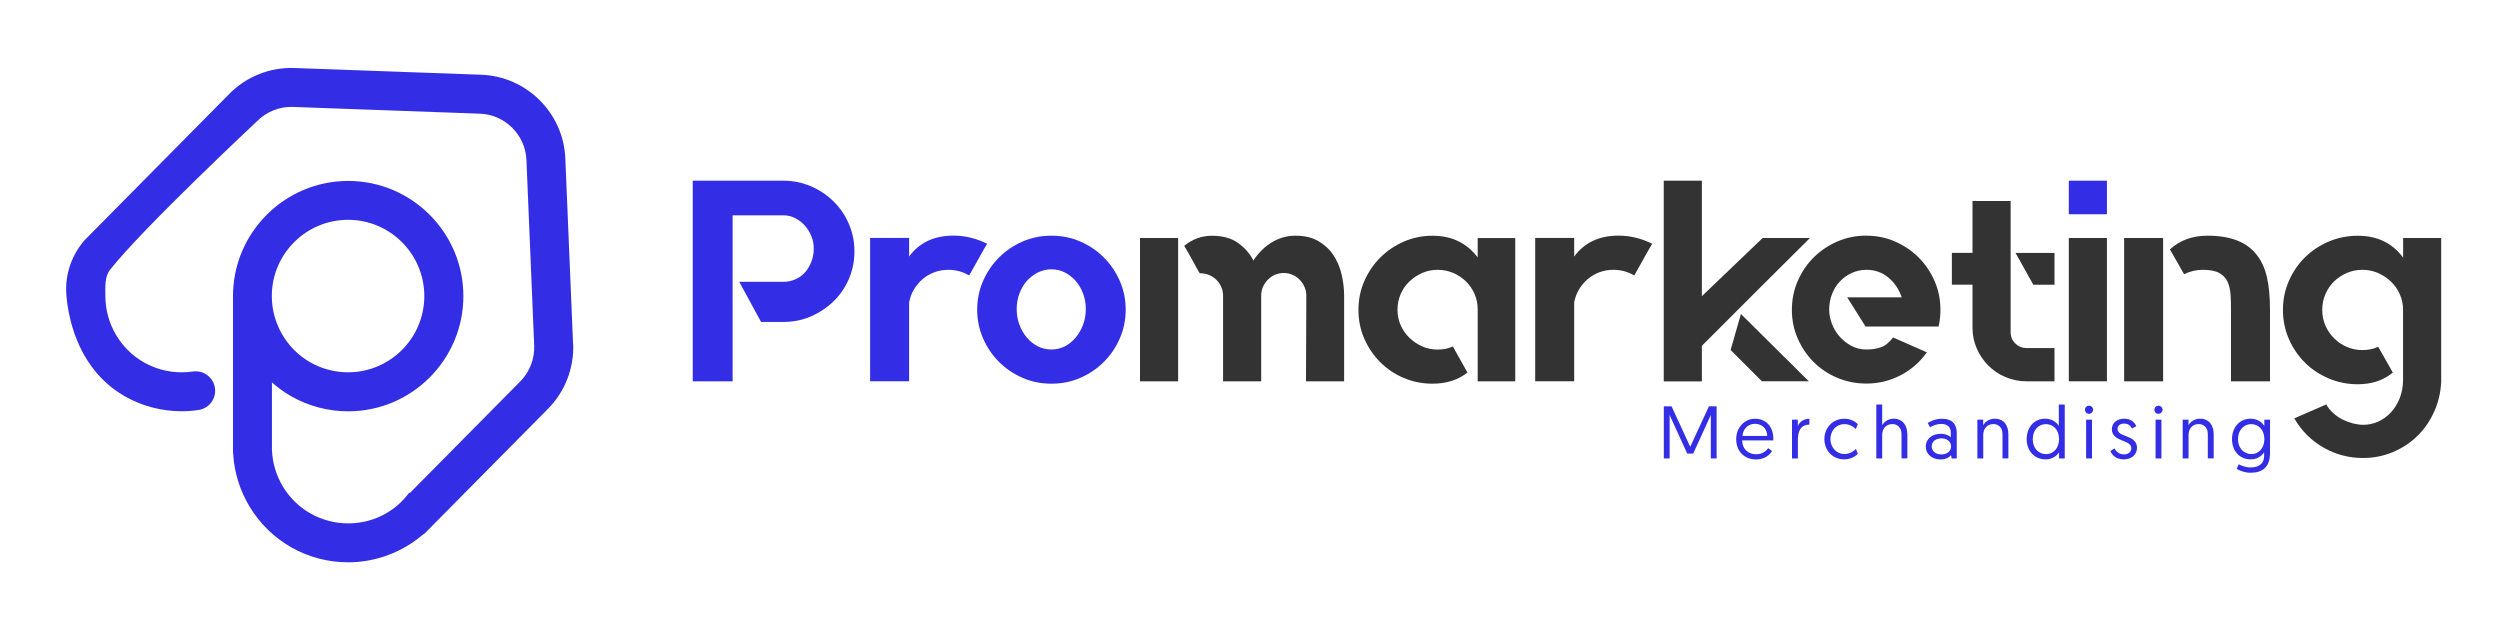
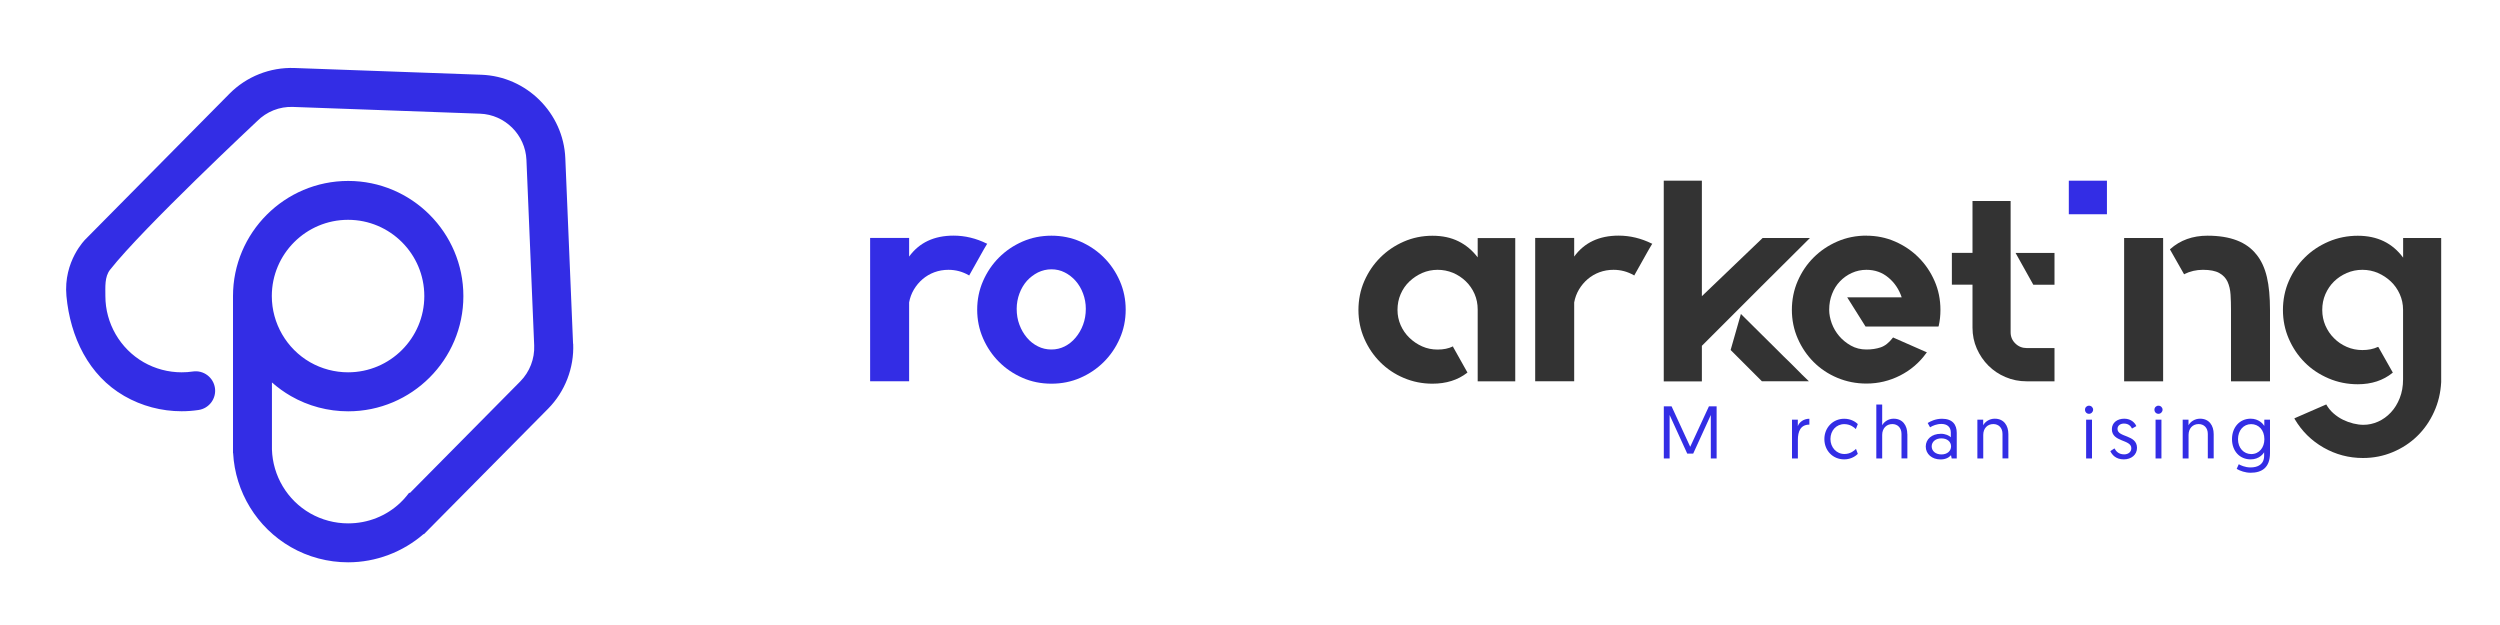
<svg xmlns="http://www.w3.org/2000/svg" id="Camada_1" data-name="Camada 1" viewBox="0 0 400 100">
  <defs>
    <style>
      .cls-1 {
        fill: #332de5;
      }

      .cls-2 {
        fill: #333;
      }
    </style>
  </defs>
  <path class="cls-1" d="m91.69,55l-1.24-29.69c-.3-7.23-6.2-13.09-13.43-13.35l-29.91-1.08c-3.89-.14-7.68,1.36-10.41,4.13l-23.02,23.27s-3.57,3.47-3.05,9.09c.61,6.55,3.55,12.71,9.26,15.99,2.78,1.6,5.95,2.44,9.17,2.44.91,0,1.82-.07,2.7-.2,1.7-.25,2.88-1.83,2.63-3.53s-1.83-2.88-3.53-2.63c-.59.09-1.19.13-1.8.13-2.13,0-4.23-.56-6.07-1.61-3.78-2.17-6.13-6.23-6.13-10.59,0-1.45-.14-3.08.75-4.21,5.25-6.68,23.52-23.77,23.52-23.77,1.51-1.53,3.61-2.37,5.76-2.28l29.91,1.08c4,.14,7.26,3.39,7.43,7.39l1.24,29.69c.09,2.13-.72,4.23-2.22,5.75l-17.68,17.87-.09-.07c-.28.37-.57.72-.88,1.06l-.55.56c-2.24,2.12-5.19,3.3-8.35,3.3-2.13,0-4.23-.56-6.07-1.61-3.68-2.11-5.99-6-6.12-10.22v-10.72c.93.82,1.94,1.55,3.03,2.18,2.78,1.6,5.95,2.44,9.17,2.44,10.16,0,18.43-8.27,18.43-18.43s-8.27-18.43-18.43-18.43-18.43,8.27-18.43,18.43v25.12h.02c.33,6.21,3.8,11.91,9.23,15.03,2.78,1.6,5.95,2.44,9.17,2.44,4.46,0,8.76-1.65,12.08-4.53l.04.04,19.87-20.08c2.71-2.74,4.18-6.53,4.02-10.39Zm-36-19.83c6.73,0,12.2,5.47,12.2,12.2s-5.47,12.2-12.2,12.2c-2.13,0-4.23-.56-6.07-1.61-3.78-2.17-6.13-6.23-6.13-10.59,0-6.73,5.47-12.2,12.2-12.2Z" />
  <g>
-     <path class="cls-1" d="m129.75,29.8c1.38.6,2.58,1.41,3.62,2.43,1.04,1.02,1.86,2.22,2.45,3.6.6,1.38.89,2.84.89,4.4s-.3,3.03-.89,4.4c-.6,1.38-1.41,2.57-2.45,3.58s-2.25,1.81-3.62,2.41c-1.38.6-2.84.89-4.4.89h-3.58l-3.49-6.42h7.06c.67,0,1.31-.13,1.9-.39.6-.26,1.11-.63,1.54-1.1.43-.47.77-1.04,1.03-1.7.26-.66.39-1.38.39-2.18,0-.67-.13-1.32-.39-1.95-.26-.63-.6-1.18-1.03-1.67-.43-.49-.94-.89-1.54-1.19-.6-.31-1.23-.46-1.9-.46h-8.12v26.56h-6.38V28.91h14.49c1.56,0,3.03.3,4.4.89Z" />
    <path class="cls-1" d="m157.95,39l-.55.92-2.34,4.17-.05-.05c-1.01-.58-2.09-.87-3.26-.87-.8,0-1.54.13-2.25.39-.7.26-1.33.63-1.88,1.1-.55.47-1.02,1.03-1.4,1.67-.38.64-.63,1.33-.76,2.06v12.61h-6.24v-22.93h6.24v2.98c1.62-2.23,3.99-3.35,7.11-3.35,1.83,0,3.61.43,5.32,1.28h.05Z" />
    <path class="cls-1" d="m168.23,37.71c1.65,0,3.19.31,4.63.94,1.44.63,2.69,1.48,3.76,2.55,1.07,1.07,1.92,2.32,2.55,3.76.63,1.44.94,2.97.94,4.59s-.31,3.15-.94,4.59c-.63,1.44-1.48,2.69-2.55,3.76-1.07,1.07-2.32,1.92-3.76,2.55-1.44.63-2.98.94-4.63.94s-3.2-.31-4.63-.94c-1.44-.63-2.69-1.48-3.76-2.55-1.07-1.07-1.92-2.32-2.55-3.76-.63-1.44-.94-2.97-.94-4.59s.31-3.15.94-4.59c.63-1.44,1.48-2.69,2.55-3.76s2.32-1.92,3.76-2.55c1.44-.63,2.98-.94,4.63-.94Zm0,18.21c.76,0,1.47-.17,2.13-.5.66-.34,1.24-.8,1.74-1.4.5-.6.9-1.28,1.19-2.06.29-.78.44-1.63.44-2.55,0-.86-.15-1.67-.44-2.45-.29-.78-.69-1.45-1.19-2.02-.5-.57-1.09-1.02-1.74-1.35-.66-.34-1.37-.5-2.13-.5s-1.48.17-2.16.5c-.67.34-1.26.79-1.77,1.35-.5.57-.9,1.24-1.19,2.02-.29.78-.44,1.6-.44,2.45,0,.92.14,1.77.44,2.55.29.78.69,1.47,1.19,2.06.5.6,1.09,1.06,1.77,1.4.67.34,1.39.5,2.16.5Z" />
-     <path class="cls-2" d="m182.4,38.08h6.1v22.93h-6.1v-22.93Zm24.86-.37c1.44,0,2.65.28,3.65.85.99.57,1.8,1.31,2.41,2.22.61.92,1.06,1.95,1.33,3.1s.41,2.3.41,3.46v13.67h-6.1l.05-13.7c0-.49-.09-.95-.28-1.38-.18-.43-.44-.81-.76-1.15-.32-.34-.7-.61-1.15-.8-.44-.2-.91-.3-1.4-.3-1.01,0-1.87.36-2.57,1.08-.7.72-1.06,1.57-1.06,2.55v13.7h-6.1v-13.7c0-.49-.09-.95-.28-1.38-.18-.43-.44-.81-.78-1.15-.34-.34-.73-.6-1.17-.78-.44-.18-.94-.28-1.49-.28-.03,0-.17-.23-.41-.68-.25-.45-.52-.96-.83-1.5-.34-.64-.75-1.37-1.24-2.18l.05-.09c1.31-1.03,2.77-1.55,4.36-1.55,1.71,0,3.1.38,4.17,1.14,1.07.76,1.9,1.7,2.48,2.82.12-.21.24-.39.37-.55.86-1.12,1.83-1.97,2.91-2.55,1.09-.58,2.22-.87,3.42-.87Z" />
    <path class="cls-2" d="m242.44,38.08v22.93h-6.01v-11.5c0-.89-.17-1.72-.5-2.48-.34-.77-.8-1.44-1.4-2.02-.6-.58-1.28-1.03-2.06-1.36-.78-.32-1.6-.48-2.45-.48s-1.71.17-2.48.51c-.76.34-1.44.79-2.04,1.36-.6.57-1.06,1.24-1.4,2.03-.34.78-.5,1.62-.5,2.51s.17,1.67.5,2.44c.34.77.8,1.44,1.4,2.02.6.58,1.28,1.04,2.04,1.38.76.34,1.59.51,2.48.51.95,0,1.76-.17,2.43-.5h.05v.09l2.29,4.08-.05.05c-1.5,1.16-3.35,1.74-5.55,1.74-1.62,0-3.15-.31-4.59-.92-1.44-.61-2.69-1.45-3.76-2.52-1.07-1.07-1.92-2.32-2.55-3.76-.63-1.44-.94-2.97-.94-4.59s.31-3.2.94-4.63c.63-1.44,1.48-2.69,2.55-3.76s2.32-1.92,3.76-2.55c1.44-.63,2.97-.94,4.59-.94s2.98.3,4.17.89,2.22,1.45,3.07,2.57v-3.09h6.01Z" />
    <path class="cls-2" d="m264.36,39l-.55.92-2.34,4.17-.05-.05c-1.01-.58-2.09-.87-3.26-.87-.8,0-1.54.13-2.25.39-.7.26-1.33.63-1.88,1.1-.55.47-1.02,1.03-1.4,1.67-.38.64-.63,1.33-.76,2.06v12.61h-6.24v-22.93h6.24v2.98c1.62-2.23,3.99-3.35,7.11-3.35,1.83,0,3.61.43,5.32,1.28h.05Z" />
    <path class="cls-2" d="m289.59,38.08c-2.87,2.84-5.49,5.44-7.84,7.8l-9.45,9.45v5.69h-6.1V28.91h6.1v18.48l9.72-9.31h7.57Zm-11.05,12.15c1.41,1.41,2.55,2.54,3.42,3.39.87.86,1.58,1.56,2.13,2.11.55.55.99.99,1.31,1.31.32.32.65.64.99.96s.73.71,1.17,1.17c.44.46,1.06,1.07,1.86,1.83h-7.52l-.05-.05-4.95-4.95,1.65-5.78Z" />
    <path class="cls-2" d="m298.63,37.71c1.62,0,3.15.31,4.59.94,1.44.63,2.69,1.48,3.76,2.55,1.07,1.07,1.92,2.32,2.55,3.76.63,1.44.94,2.98.94,4.63,0,.89-.09,1.74-.28,2.57l-.05.09h-11.65l-2.94-4.68h8.72c-.43-1.28-1.14-2.34-2.13-3.16-.99-.83-2.16-1.24-3.51-1.24-.83,0-1.61.17-2.34.5s-1.37.79-1.9,1.35c-.54.56-.96,1.23-1.26,2.01-.31.78-.46,1.62-.46,2.54,0,.7.14,1.42.41,2.17.28.75.67,1.42,1.19,2.03.52.61,1.15,1.12,1.88,1.53.73.41,1.56.62,2.48.62.83,0,1.58-.11,2.27-.34.69-.23,1.34-.74,1.95-1.54l.05-.05.09.05,5.32,2.34-.09.09c-1.1,1.54-2.5,2.74-4.2,3.61-1.7.86-3.49,1.29-5.39,1.29-1.65,0-3.2-.31-4.66-.92-1.45-.61-2.71-1.45-3.78-2.52-1.07-1.07-1.92-2.32-2.55-3.76-.63-1.44-.94-2.97-.94-4.59s.31-3.2.94-4.63c.63-1.44,1.47-2.69,2.55-3.76,1.07-1.07,2.33-1.92,3.78-2.55,1.45-.63,3-.94,4.66-.94Z" />
    <path class="cls-2" d="m321.7,53.17c0,.7.25,1.3.76,1.79.5.49,1.11.73,1.81.73h4.45v5.32h-4.45c-1.19,0-2.32-.22-3.37-.67-1.06-.44-1.97-1.06-2.75-1.83-.78-.78-1.4-1.69-1.86-2.73-.46-1.04-.69-2.16-.69-3.35v-6.88h-3.3v-5.09h3.3v-8.3h6.1v21.01Zm7.02-12.7v5.09h-3.39l-2.84-5.09h6.24Z" />
    <rect class="cls-1" x="331.01" y="28.91" width="6.1" height="5.37" />
-     <rect class="cls-2" x="331.01" y="38.08" width="6.1" height="22.93" />
    <path class="cls-2" d="m339.86,38.08h6.24v22.93h-6.24v-22.93Zm21.19,2.66c.76.95,1.31,2.14,1.65,3.58.34,1.44.5,3.21.5,5.32v11.37h-6.24v-11.4c0-.86-.02-1.68-.07-2.46-.05-.78-.21-1.47-.48-2.07-.28-.6-.72-1.06-1.33-1.4-.61-.34-1.48-.51-2.61-.51-1.07,0-2.06.23-2.98.69v.05l-.05-.05-2.25-3.96.05-.05c1.59-1.42,3.58-2.14,5.96-2.14,3.67,0,6.28,1.01,7.84,3.03Z" />
    <path class="cls-2" d="m390.59,38.08v23.05c-.09,1.71-.47,3.31-1.15,4.79-.67,1.48-1.57,2.77-2.68,3.85-1.12,1.09-2.42,1.94-3.92,2.57-1.5.63-3.09.94-4.77.94-2.26,0-4.37-.56-6.31-1.67s-3.48-2.64-4.61-4.56l-.05-.09.05-.05,5.05-2.2c.31.55.7,1.03,1.17,1.44.47.41.98.75,1.51,1.01.53.26,1.08.46,1.65.6.57.14,1.11.21,1.63.21.79,0,1.57-.17,2.34-.51.76-.34,1.44-.83,2.04-1.47s1.07-1.41,1.42-2.3c.35-.89.53-1.88.53-2.99v-11.14c0-.89-.18-1.72-.53-2.5-.35-.78-.83-1.46-1.42-2.02s-1.28-1.02-2.06-1.36c-.78-.34-1.61-.51-2.5-.51s-1.72.17-2.5.51c-.78.34-1.46.79-2.04,1.36-.58.57-1.04,1.25-1.38,2.03-.34.79-.5,1.62-.5,2.52s.17,1.72.5,2.49c.34.77.79,1.45,1.38,2.03.58.59,1.26,1.05,2.04,1.39.78.34,1.61.51,2.5.51.95,0,1.77-.17,2.48-.5h.05l.05.05,2.29,4.05-.05.05c-1.5,1.21-3.35,1.82-5.55,1.82-1.65,0-3.21-.31-4.68-.94-1.47-.63-2.74-1.47-3.81-2.55-1.07-1.07-1.92-2.33-2.55-3.78-.63-1.45-.94-2.99-.94-4.61s.31-3.2.94-4.63c.63-1.44,1.47-2.69,2.55-3.76,1.07-1.07,2.34-1.92,3.81-2.55,1.47-.63,3.03-.94,4.68-.94,3.12,0,5.53,1.17,7.25,3.5v-3.14h6.1Z" />
    <g>
      <path class="cls-1" d="m270.43,71.5l3-6.49h1.23v8.34h-.93v-6.95l-2.82,6.18h-.95l-2.82-6.18v6.95h-.93v-8.34h1.24l2.99,6.49Z" />
-       <path class="cls-1" d="m280.79,67c1.82,0,2.94,1.31,2.94,3.17,0,.04,0,.17-.01.29h-4.97c.01,1.38.94,2.22,2.23,2.22,1.05,0,1.63-.55,1.93-.97l.62.45c-.34.58-1.16,1.35-2.56,1.35-1.88,0-3.18-1.32-3.18-3.23s1.36-3.28,3-3.28Zm1.98,2.75c-.06-1.29-.95-1.94-1.98-1.94s-1.92.77-1.99,1.94h3.97Z" />
      <path class="cls-1" d="m289.49,67.94c-1.42,0-1.83,1.12-1.83,2.44v2.97h-.94v-6.2h.93v1.04c.21-.62.91-1.19,1.85-1.19v.94Z" />
      <path class="cls-1" d="m296.93,68.65c-.25-.26-.89-.79-1.84-.79-1.3,0-2.22,1.04-2.22,2.38s.96,2.4,2.24,2.4c.98,0,1.6-.57,1.85-.82l.29.8c-.25.26-1.01.88-2.17.88-1.85,0-3.18-1.42-3.18-3.25s1.37-3.25,3.17-3.25c1.13,0,1.86.54,2.18.85l-.32.81Z" />
      <path class="cls-1" d="m305.18,69.47v3.87h-.94v-3.91c0-.99-.63-1.58-1.47-1.58-.95,0-1.62.7-1.62,1.73v3.77h-.94v-8.62h.94v3.31c.3-.56.99-1.05,1.83-1.05,1.44,0,2.19,1.07,2.19,2.48Z" />
      <path class="cls-1" d="m310.5,69.4c.79,0,1.38.3,1.63.56v-.76c0-.87-.58-1.37-1.5-1.37-.76,0-1.38.27-1.82.54l-.38-.69c.42-.26,1.24-.68,2.29-.68,1.69,0,2.36.94,2.36,2.26v4.09h-.81l-.11-.52c-.32.37-.85.68-1.68.68-1.36,0-2.36-.86-2.36-2.06s.99-2.04,2.38-2.04Zm.13,3.31c.91,0,1.54-.54,1.54-1.29s-.62-1.28-1.55-1.28-1.55.55-1.55,1.28.61,1.29,1.56,1.29Z" />
      <path class="cls-1" d="m321.34,69.47v3.87h-.94v-3.91c0-.99-.62-1.58-1.47-1.58-.95,0-1.61.7-1.61,1.73v3.77h-.94v-6.2h.93v.89c.3-.56.99-1.05,1.85-1.05,1.44,0,2.18,1.07,2.18,2.48Z" />
-       <path class="cls-1" d="m330.37,73.35h-.92v-.98c-.15.23-.8,1.13-2.15,1.13-1.78,0-3.03-1.35-3.03-3.24s1.19-3.27,2.96-3.27c1.29,0,2,.83,2.18,1.16v-3.42h.95v8.62Zm-3.03-5.49c-1.22,0-2.1,1-2.1,2.42s.92,2.38,2.11,2.38c1.3,0,2.1-1.08,2.1-2.38,0-1.54-.95-2.42-2.11-2.42Z" />
      <path class="cls-1" d="m334.24,64.91c.37,0,.66.29.66.64s-.29.66-.66.66-.64-.29-.64-.66.29-.64.64-.64Zm-.46,2.24h.94v6.2h-.94v-6.2Z" />
      <path class="cls-1" d="m338.32,71.75c.26.49.7.95,1.55.95.62,0,1.14-.36,1.14-.99,0-1.43-3.11-.94-3.11-3.04,0-1.05.87-1.68,1.99-1.68s1.75.73,1.92,1.19l-.69.39c-.17-.33-.49-.8-1.29-.8-.57,0-1.03.32-1.03.86,0,1.39,3.12.87,3.12,3.03,0,1.1-.91,1.84-2.11,1.84-1.3,0-1.88-.74-2.16-1.32l.65-.43Z" />
      <path class="cls-1" d="m345.35,64.91c.37,0,.66.29.66.64s-.29.66-.66.66-.64-.29-.64-.66.29-.64.64-.64Zm-.46,2.24h.94v6.2h-.94v-6.2Z" />
      <path class="cls-1" d="m354.19,69.47v3.87h-.94v-3.91c0-.99-.62-1.58-1.47-1.58-.95,0-1.61.7-1.61,1.73v3.77h-.94v-6.2h.93v.89c.3-.56.99-1.05,1.85-1.05,1.44,0,2.18,1.07,2.18,2.48Z" />
      <path class="cls-1" d="m358.21,74.28c.24.14.98.51,1.87.51,1.18,0,2.18-.49,2.18-1.87v-.55c-.14.23-.79,1.13-2.15,1.13-1.78,0-2.99-1.35-2.99-3.24s1.23-3.27,2.98-3.27c1.29,0,1.99.82,2.19,1.16v-1h.91v5.34c0,2.35-1.32,3.15-3.11,3.15-.81,0-1.68-.29-2.22-.62l.33-.74Zm1.97-6.42c-1.2,0-2.1.99-2.1,2.41s.93,2.38,2.12,2.38c1.28,0,2.1-1.05,2.1-2.38,0-1.5-.94-2.41-2.12-2.41Z" />
    </g>
  </g>
</svg>